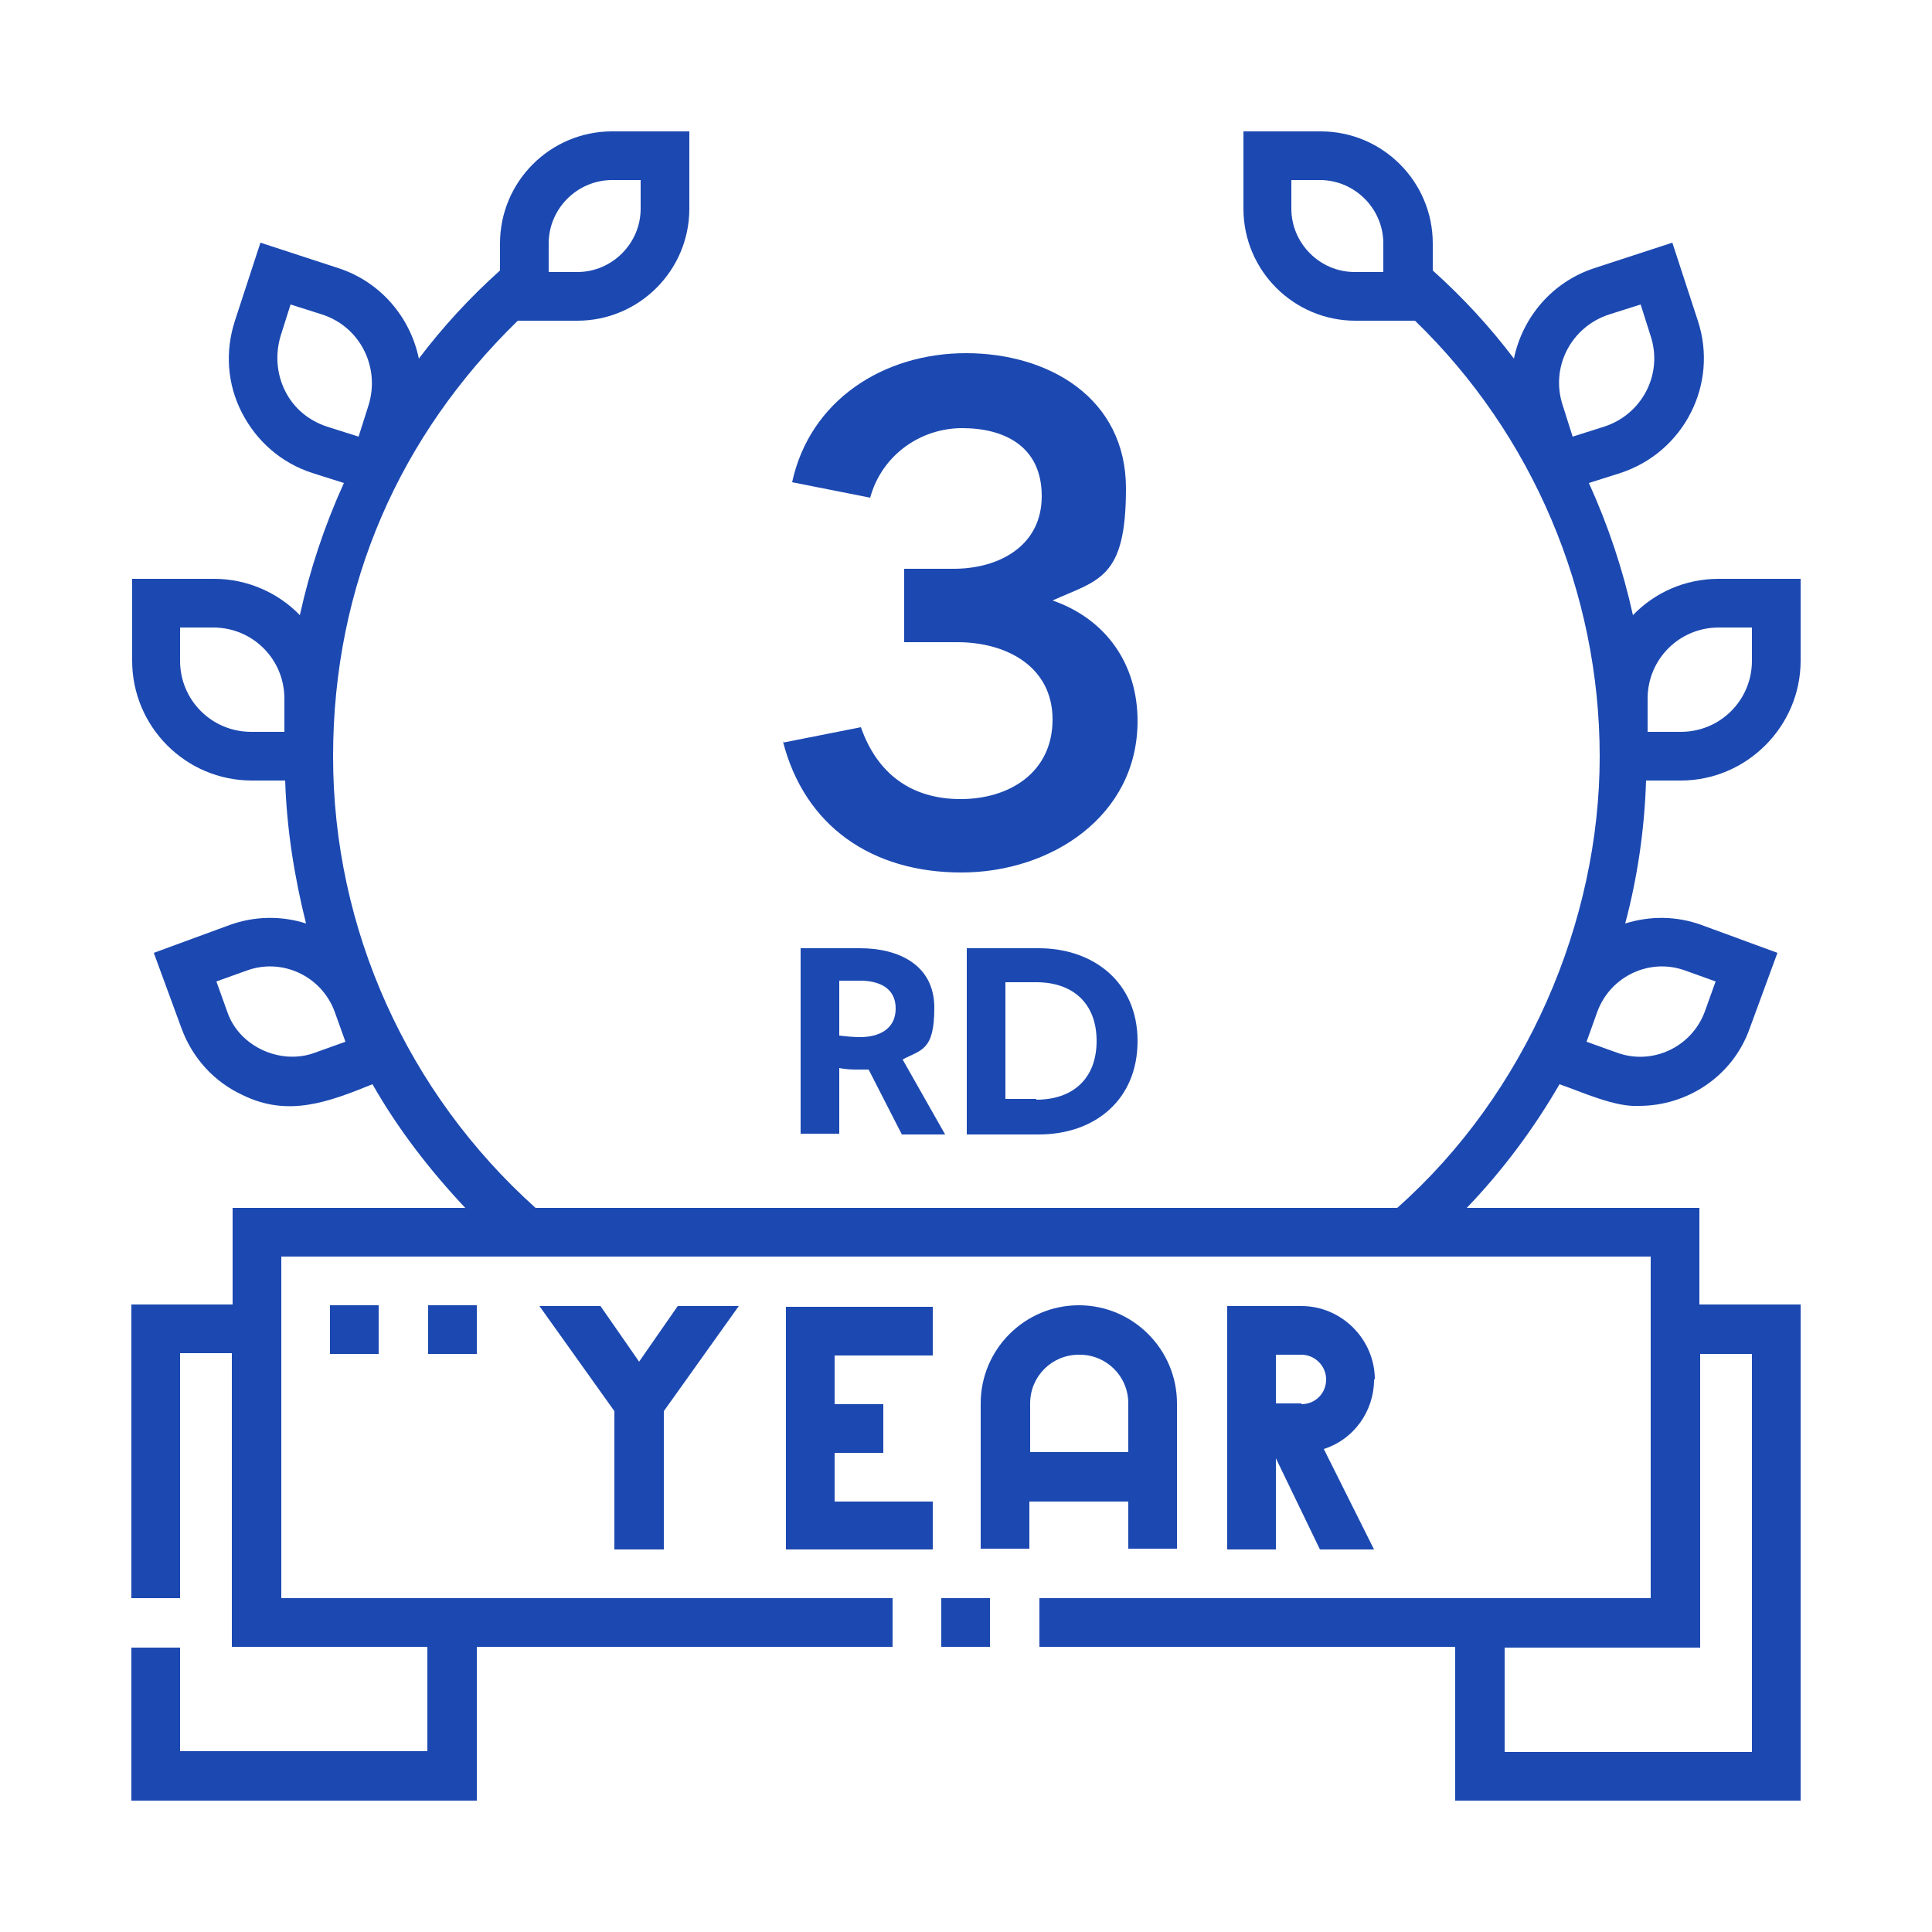
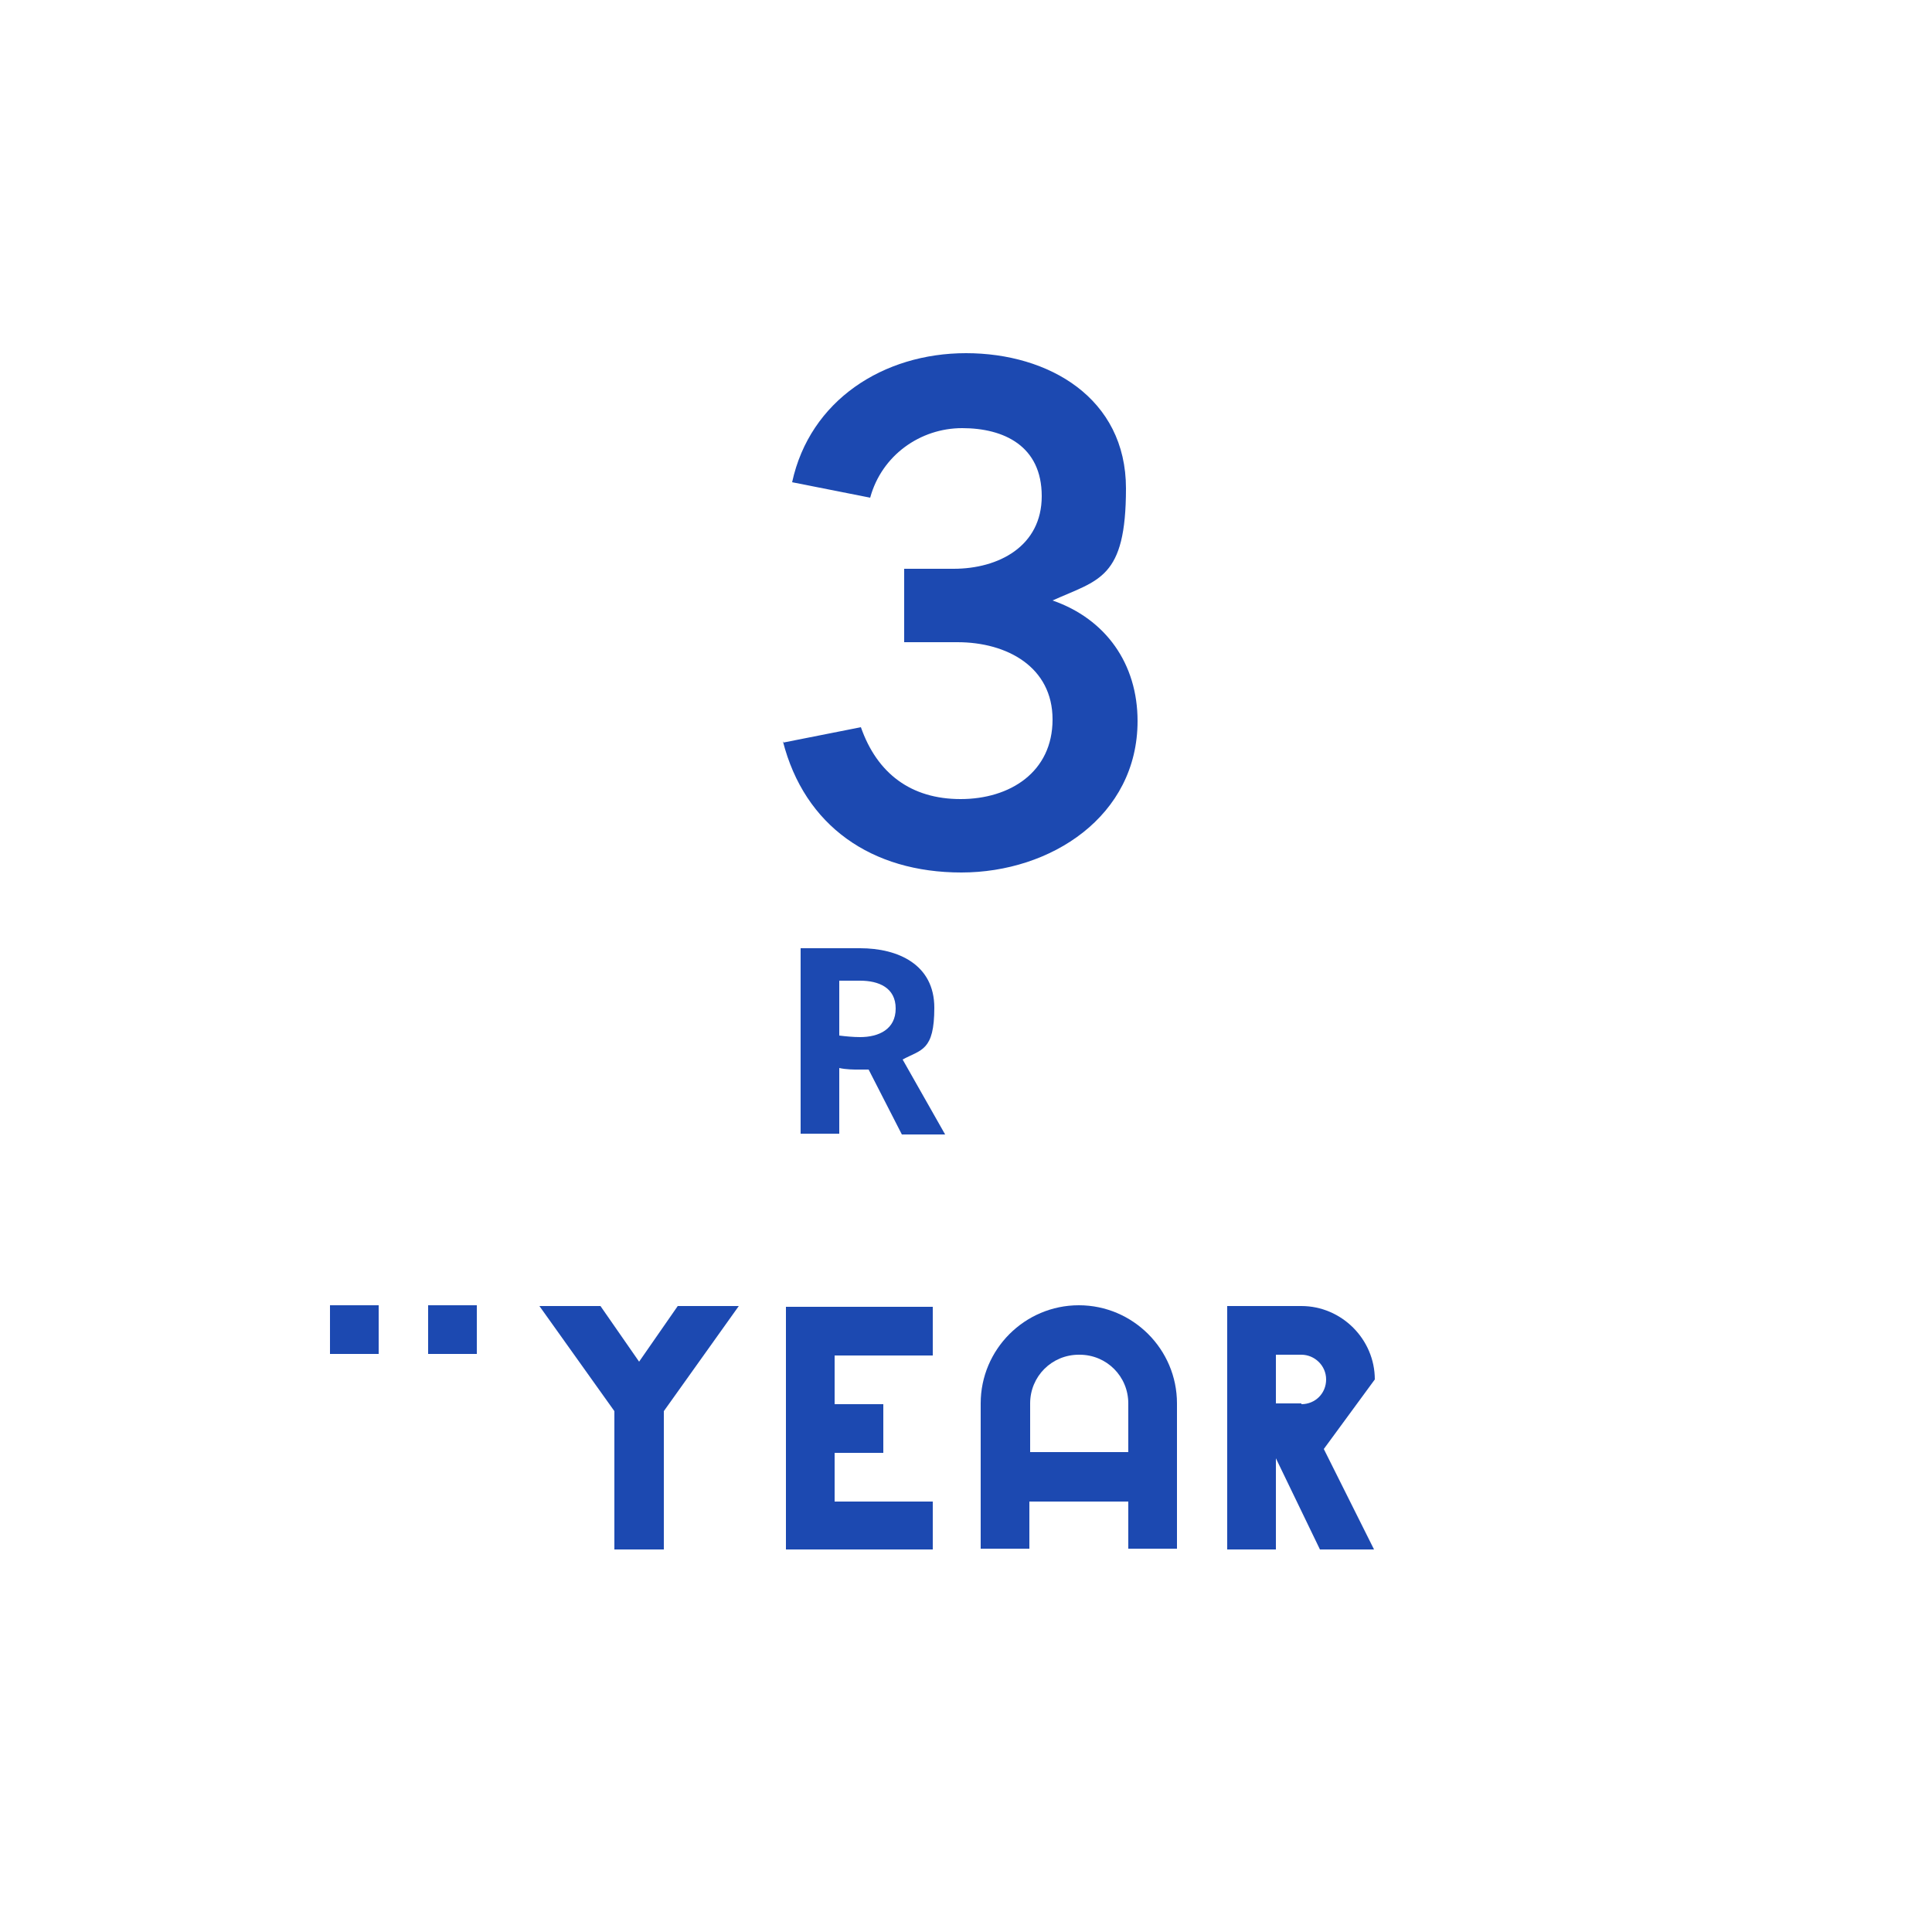
<svg xmlns="http://www.w3.org/2000/svg" id="Layer_1" data-name="Layer 1" version="1.1" viewBox="0 0 250 250">
  <defs>
    <style>
      .cls-1 {
        fill: #1c49b1;
        stroke-width: 0px;
      }
    </style>
  </defs>
  <path class="cls-1" d="M85.9,200.5v-17.9l9.7-13.6h-7.9l-5,7.2-5-7.2h-7.9l9.7,13.6v17.9h6.3Z" />
  <path class="cls-1" d="M101.7,200.5h19v-6.2h-12.7v-6.3h6.3v-6.3h-6.3v-6.3h12.7v-6.3h-19v31.5Z" />
  <path class="cls-1" d="M146,194.3v6.1h6.3v-18.8c0-7-5.7-12.7-12.7-12.7s-12.7,5.7-12.7,12.7v18.8h6.3v-6.1h12.7ZM139.7,175.3c3.5,0,6.3,2.8,6.3,6.3v6.3h-12.7v-6.3c0-3.5,2.8-6.3,6.3-6.3Z" />
-   <path class="cls-1" d="M177.9,178.5c0-5.2-4.3-9.5-9.5-9.5h-9.6v31.5h6.3v-11.8l5.7,11.8h7l-6.5-13c3.8-1.2,6.5-4.8,6.5-9h0ZM168.4,181.6h-3.3v-6.3h3.3c1.7,0,3.2,1.4,3.2,3.2s-1.4,3.2-3.2,3.2h0Z" />
+   <path class="cls-1" d="M177.9,178.5c0-5.2-4.3-9.5-9.5-9.5h-9.6v31.5h6.3v-11.8l5.7,11.8h7l-6.5-13h0ZM168.4,181.6h-3.3v-6.3h3.3c1.7,0,3.2,1.4,3.2,3.2s-1.4,3.2-3.2,3.2h0Z" />
  <path class="cls-1" d="M42.7,168.9h6.3v6.3h-6.3v-6.3Z" />
  <path class="cls-1" d="M55.4,168.9h6.3v6.3h-6.3v-6.3Z" />
-   <path class="cls-1" d="M217.5,101c8.5,0,15.5-7,15.5-15.5v-10.6h-10.6c-4.4,0-8.3,1.8-11.1,4.7-1.3-5.9-3.2-11.6-5.7-17.1l4.1-1.3c8.2-2.7,12.7-11.5,10-19.7l-3.3-10.1-10.1,3.3c-5.5,1.8-9.3,6.4-10.4,11.7-3.1-4.1-6.6-7.9-10.5-11.4v-3.5c0-8-6.5-14.5-14.5-14.5h-10v10c0,8,6.5,14.5,14.5,14.5h7.7c15.2,14.7,23.9,35.1,23.9,56.4s-9.5,43.6-26.2,58.4h-111.5c-16.6-14.9-26.2-36.1-26.2-58.4s8.7-41.6,23.9-56.4h7.7c8,0,14.5-6.5,14.5-14.5v-10h-10c-8,0-14.5,6.5-14.5,14.5v3.5c-3.9,3.5-7.4,7.3-10.5,11.4-1.1-5.3-4.9-9.9-10.4-11.7l-10.1-3.3-3.3,10.1c-1.3,4-1,8.2.9,11.9,1.9,3.7,5.1,6.5,9.1,7.8l4.1,1.3c-2.5,5.5-4.4,11.2-5.7,17.1-2.8-2.9-6.8-4.7-11.1-4.7h-10.6v10.6c0,8.5,6.9,15.5,15.5,15.5h4.3c.2,6.3,1.2,12.5,2.7,18.5-3.1-1-6.6-1-9.9.2l-9.8,3.6,3.6,9.8c1.4,3.8,4.2,6.9,7.9,8.6,5.9,2.9,11.1.9,16.8-1.4,3.3,5.8,7.4,11.1,12,16h-30.1v12.5h-13.1v38h6.3v-31.7h6.7v38h25.3v13.5H23.3v-13.4h-6.3v19.8h44.7v-19.9h53.8v-6.3H36.4v-44.2h177.2v44.2h-79.1v6.3h53.8v19.9h44.7v-64.2h-13.1v-12.5h-30.1c4.7-4.9,8.7-10.3,12-16,2.9,1,7.2,3,10.3,2.8,6.2,0,12.1-3.8,14.3-10l3.6-9.8-9.8-3.6c-3.3-1.2-6.7-1.2-9.9-.2,1.6-6,2.5-12.2,2.7-18.5h4.3ZM208.2,40.7l4.1-1.3,1.3,4.1c1.6,4.9-1.1,10.1-6,11.7l-4.1,1.3-1.3-4.1c-1.6-4.9,1.1-10.1,6-11.7ZM179,35.2h-3.7c-4.5,0-8.2-3.7-8.2-8.2v-3.7h3.7c4.5,0,8.2,3.7,8.2,8.2v3.7ZM71,31.5c0-4.5,3.7-8.2,8.2-8.2h3.7v3.7c0,4.5-3.7,8.2-8.2,8.2h-3.7v-3.7ZM36.9,50.6c-1.1-2.2-1.3-4.7-.6-7.1l1.3-4.1,4.1,1.3c4.9,1.6,7.5,6.8,6,11.7l-1.3,4.1-4.1-1.3c-2.4-.8-4.3-2.4-5.4-4.6ZM40.8,136.2c-4.5,1.7-9.9-.8-11.4-5.3l-1.4-3.9,3.9-1.4c4.6-1.7,9.7.7,11.4,5.3l1.4,3.9-3.9,1.4ZM23.3,85.5v-4.3h4.3c5.1,0,9.2,4.1,9.2,9.2v4.3h-4.3c-5.1,0-9.2-4.1-9.2-9.2ZM226.7,175.2v51.5h-32v-13.5h25.3v-38h6.7ZM218.1,125.6l3.9,1.4-1.4,3.9c-1.7,4.6-6.8,7-11.4,5.3l-3.9-1.4,1.4-3.9c1.7-4.6,6.8-7,11.4-5.3h0ZM213.2,90.4c0-5.1,4.1-9.2,9.2-9.2h4.3v4.3c0,5.1-4.1,9.2-9.2,9.2h-4.3v-4.3Z" />
-   <path class="cls-1" d="M121.8,206.8h6.3v6.3h-6.3v-6.3Z" />
  <path class="cls-1" d="M101.3,96.1l10.1-2c2.1,6,6.5,9.3,12.9,9.3s11.9-3.5,11.9-10.3-5.9-10-12.3-10h-6.9v-9.5h6.4c5.8,0,11.4-2.9,11.4-9.4s-4.9-8.8-10.3-8.8-10.4,3.5-11.9,9l-10.1-2c2.3-10.6,11.8-16.7,22.5-16.7s20.7,5.8,20.7,17.5-3.5,11.8-9.5,14.5c6.9,2.4,11,8.2,11,15.6,0,12.3-11.2,19.6-22.8,19.6s-20.3-6-23.1-17Z" />
  <g>
    <path class="cls-1" d="M103.6,122.7h7.7c4.9,0,9.6,2.1,9.6,7.7s-1.7,5.4-4.1,6.7l5.5,9.7h-5.6l-4.3-8.4c-.4,0-.9,0-1.4,0s-1.5,0-2.4-.2v8.5h-5v-24.1ZM108.6,134c.8.1,1.8.2,2.7.2,2.4,0,4.6-1,4.6-3.7s-2.2-3.6-4.6-3.6h-2.7v7.1Z" />
-     <path class="cls-1" d="M134.4,122.7c7.1,0,12.8,4.4,12.8,12s-5.5,12.1-12.8,12.1h-9.3v-24.1h9.4ZM134.1,142.3c4.7,0,7.8-2.7,7.8-7.6s-3.1-7.6-7.8-7.6h-4v15.1h4Z" />
  </g>
</svg>